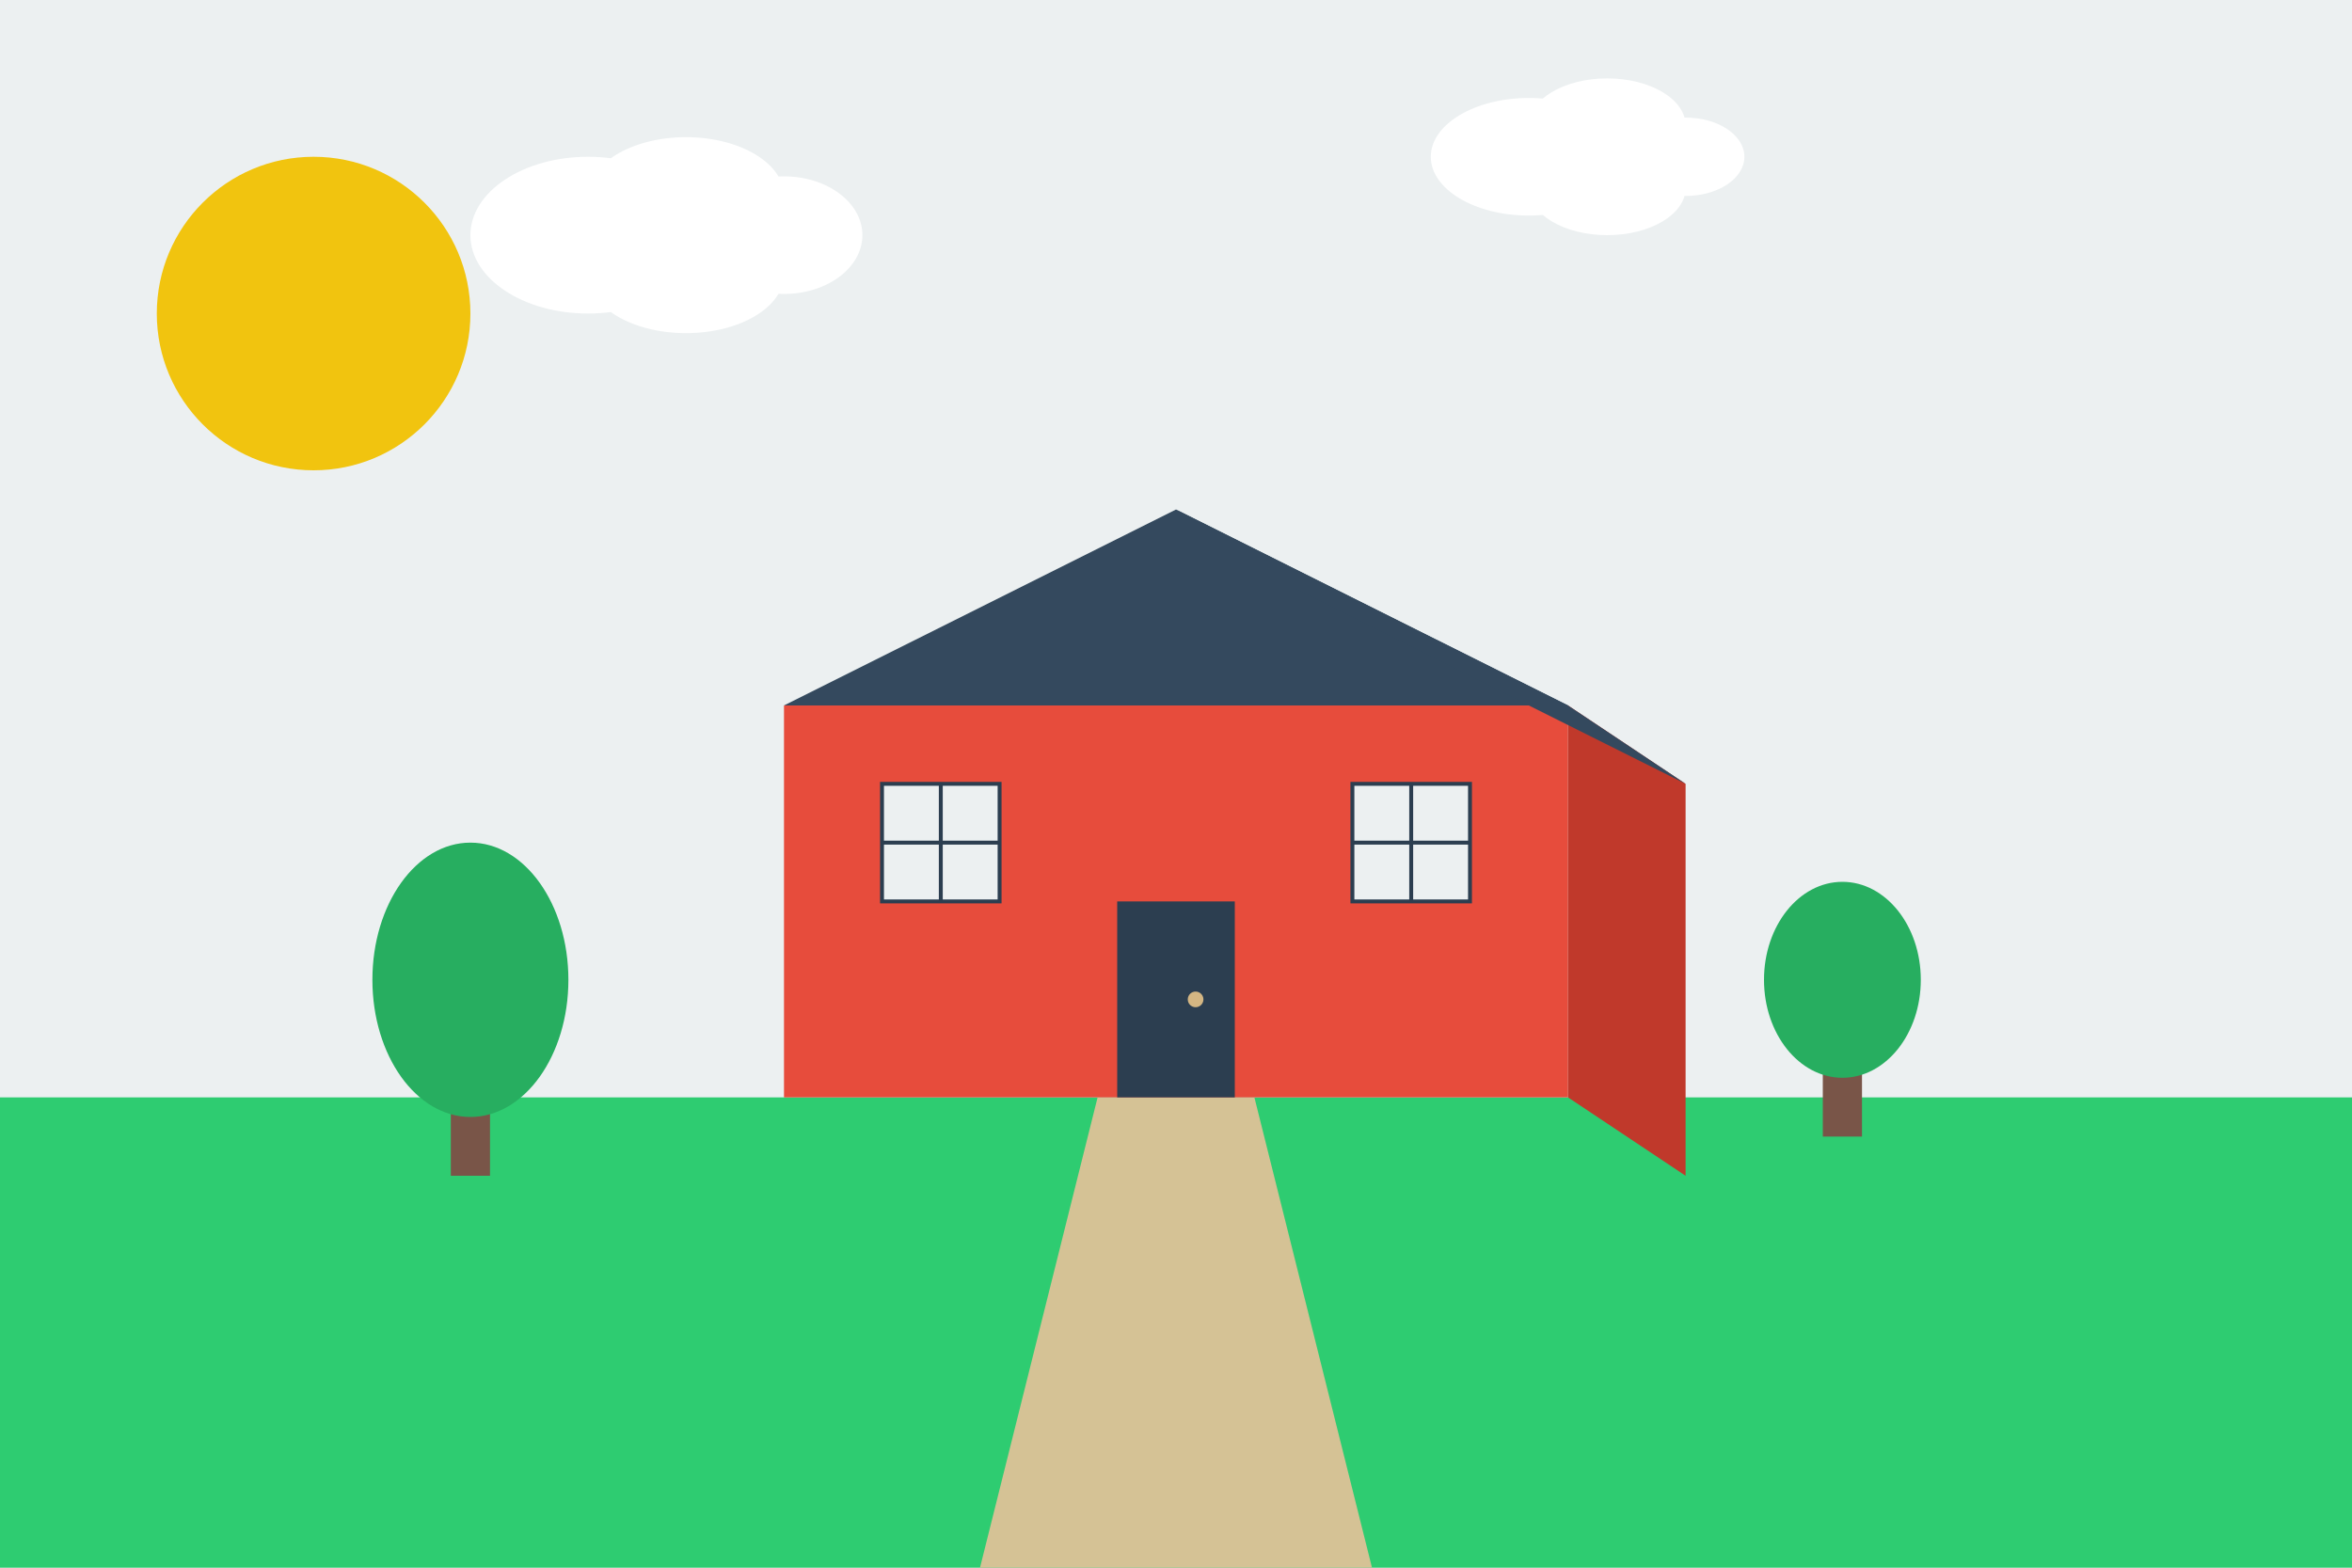
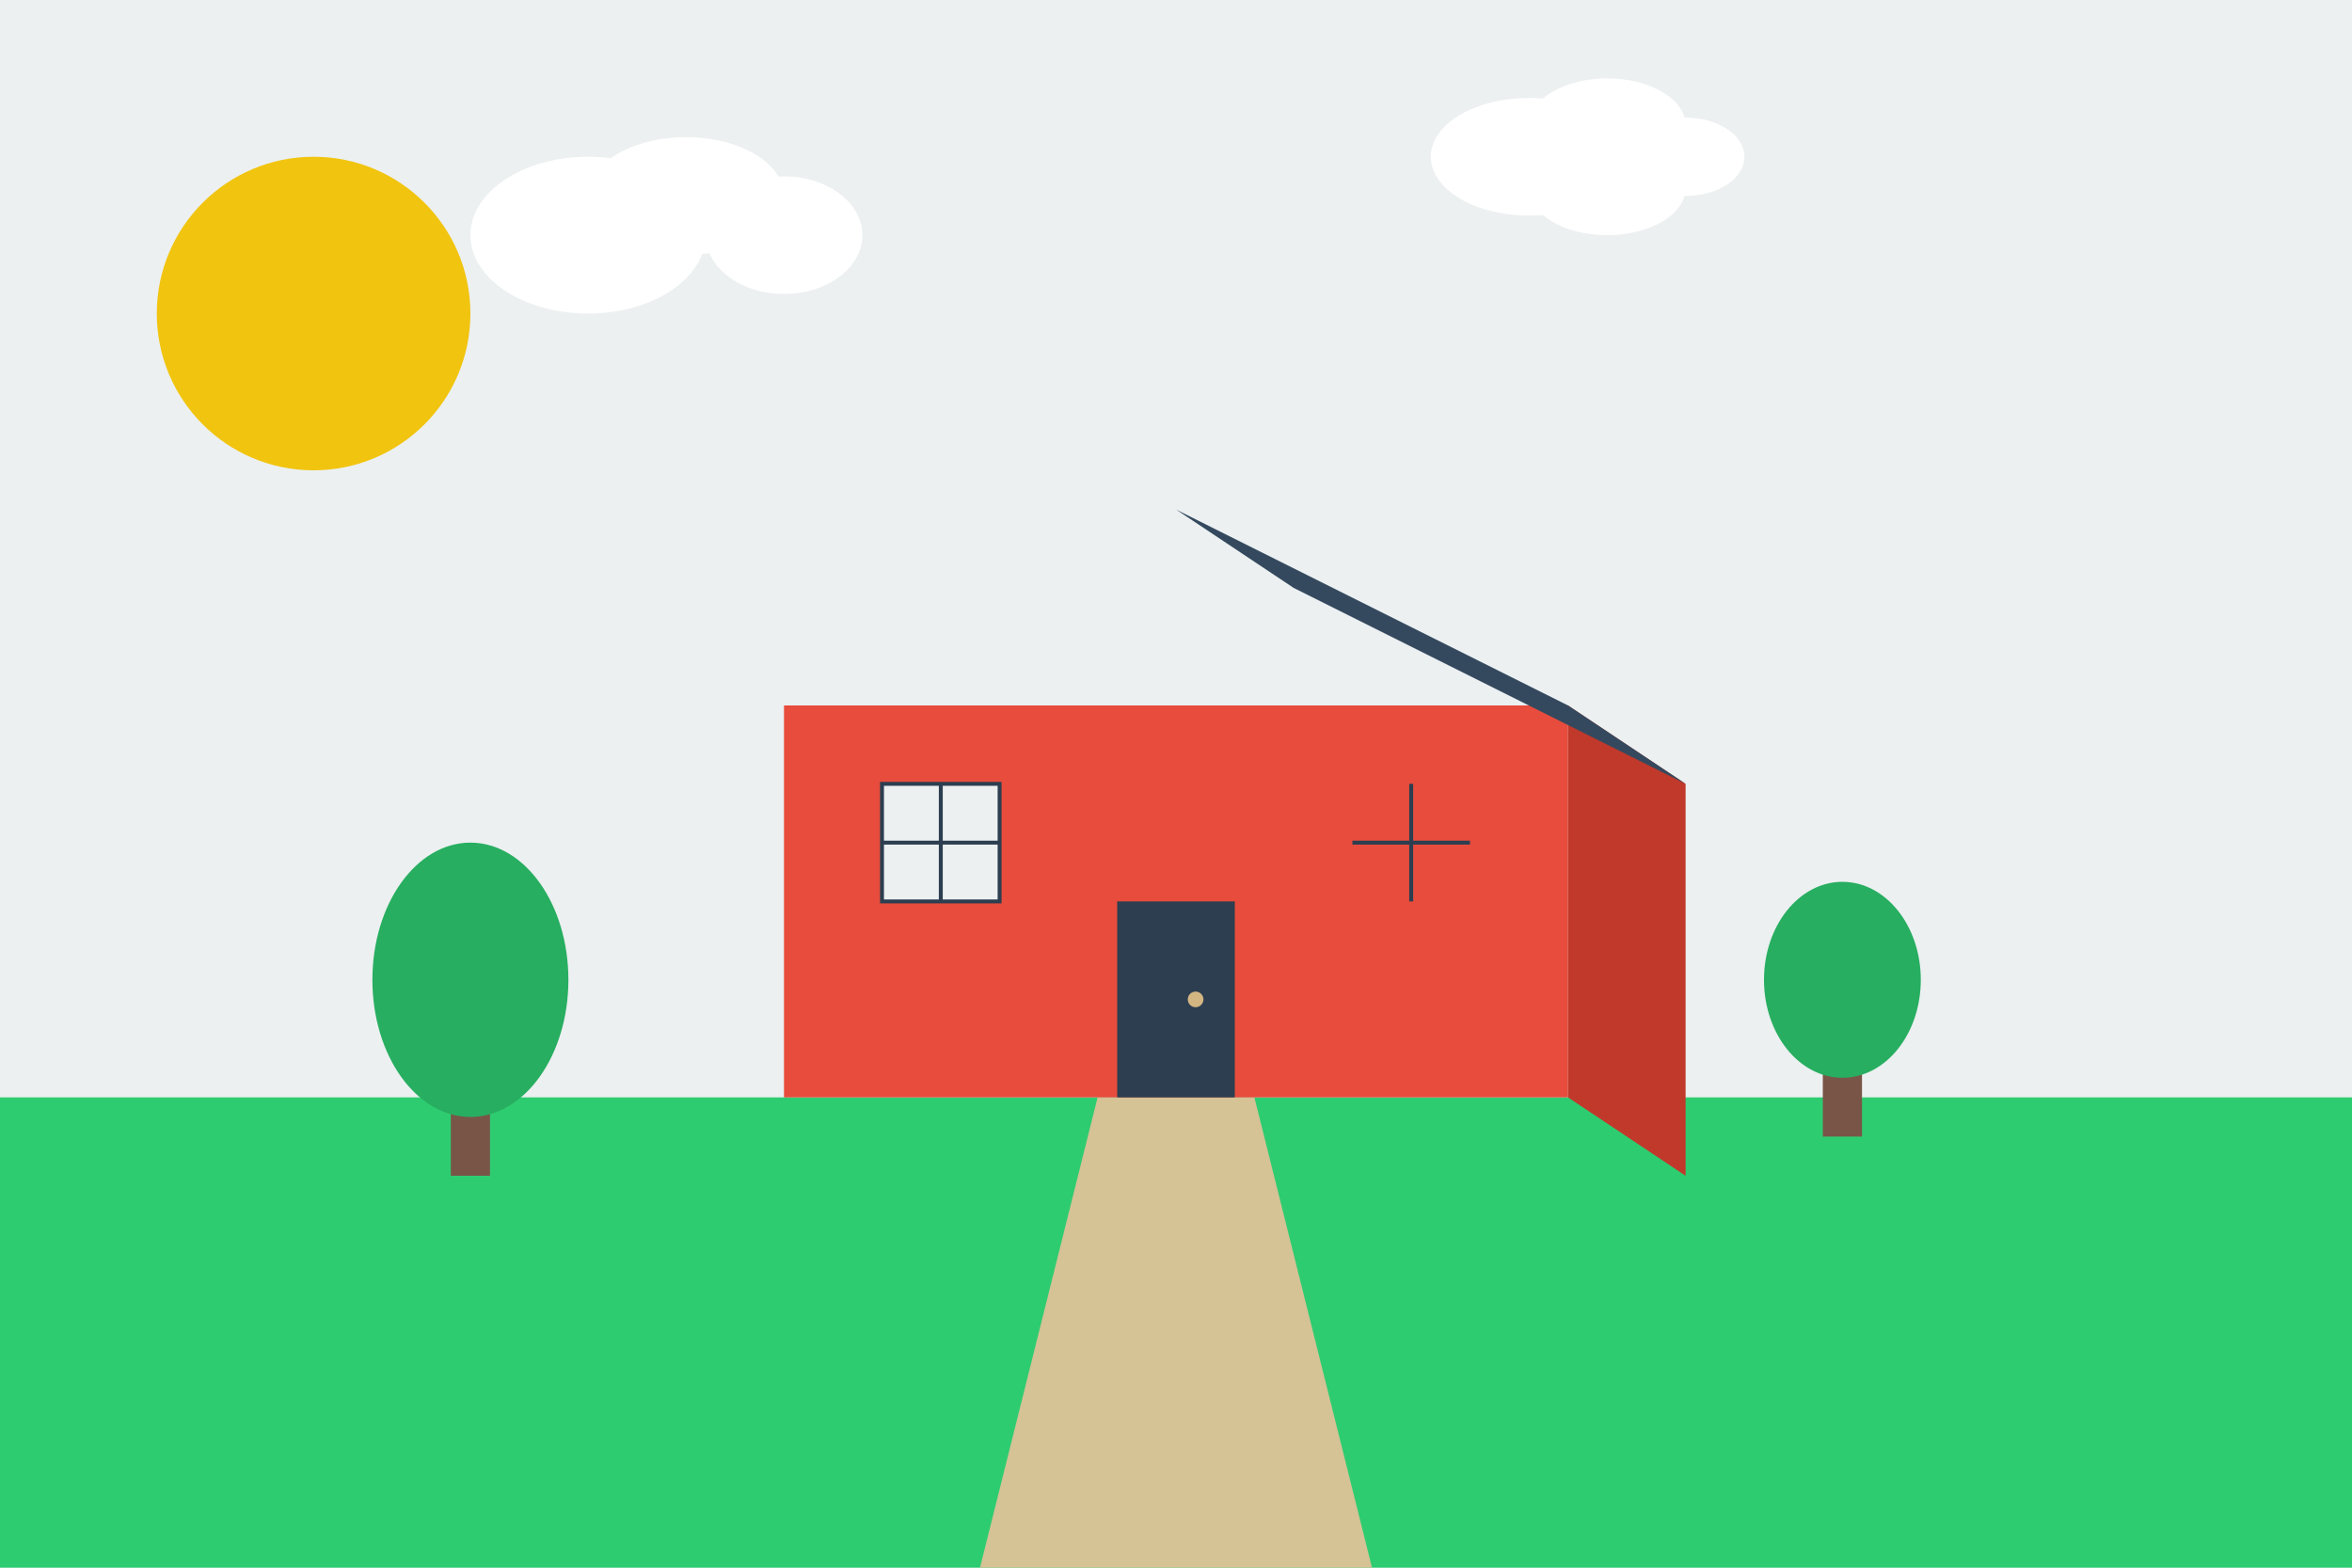
<svg xmlns="http://www.w3.org/2000/svg" width="600" height="400" viewBox="0 0 600 400">
  <style>
    .sky { fill: #ecf0f1; }
    .house-main { fill: #e74c3c; }
    .house-secondary { fill: #c0392b; }
    .roof { fill: #34495e; }
    .window { fill: #ecf0f1; stroke: #2c3e50; stroke-width: 1; }
    .door { fill: #2c3e50; }
    .tree-trunk { fill: #795548; }
    .tree-leaves { fill: #27ae60; }
    .grass { fill: #2ecc71; }
    .path { fill: #d5c295; }
    .cloud { fill: white; }
    .sun { fill: #f1c40f; }
  </style>
  <rect class="sky" width="600" height="400" />
  <circle class="sun" cx="80" cy="80" r="40" />
  <g class="cloud" transform="translate(150, 60)">
    <ellipse cx="0" cy="0" rx="30" ry="20" />
    <ellipse cx="25" cy="-10" rx="25" ry="15" />
-     <ellipse cx="25" cy="10" rx="25" ry="15" />
    <ellipse cx="50" cy="0" rx="20" ry="15" />
  </g>
  <g class="cloud" transform="translate(390, 40)">
    <ellipse cx="0" cy="0" rx="25" ry="15" />
    <ellipse cx="20" cy="-8" rx="20" ry="12" />
    <ellipse cx="20" cy="8" rx="20" ry="12" />
    <ellipse cx="40" cy="0" rx="15" ry="10" />
  </g>
  <rect class="grass" x="0" y="280" width="600" height="120" />
-   <path class="path" d="M250,400 L280,280 L320,280 L350,400 Z" />
+   <path class="path" d="M250,400 L280,280 L320,280 L350,400 " />
  <g transform="translate(200, 180)">
    <rect class="house-main" x="0" y="0" width="200" height="100" />
    <polygon class="house-secondary" points="200,0 230,20 230,120 200,100" />
-     <polygon class="roof" points="0,0 100,-50 200,0" />
    <polygon class="roof" points="100,-50 130,-30 230,20 200,0" />
    <rect class="door" x="85" y="50" width="30" height="50" />
    <circle fill="#d4b683" cx="105" cy="75" r="2" />
    <rect class="window" x="25" y="20" width="30" height="30" />
    <line x1="25" y1="35" x2="55" y2="35" stroke="#2c3e50" stroke-width="1" />
    <line x1="40" y1="20" x2="40" y2="50" stroke="#2c3e50" stroke-width="1" />
-     <rect class="window" x="145" y="20" width="30" height="30" />
    <line x1="145" y1="35" x2="175" y2="35" stroke="#2c3e50" stroke-width="1" />
    <line x1="160" y1="20" x2="160" y2="50" stroke="#2c3e50" stroke-width="1" />
  </g>
  <g transform="translate(100, 220)">
    <rect class="tree-trunk" x="15" y="40" width="10" height="40" />
    <ellipse class="tree-leaves" cx="20" cy="30" rx="25" ry="35" />
  </g>
  <g transform="translate(450, 230)">
    <rect class="tree-trunk" x="15" y="30" width="10" height="30" />
    <ellipse class="tree-leaves" cx="20" cy="20" rx="20" ry="25" />
  </g>
</svg>